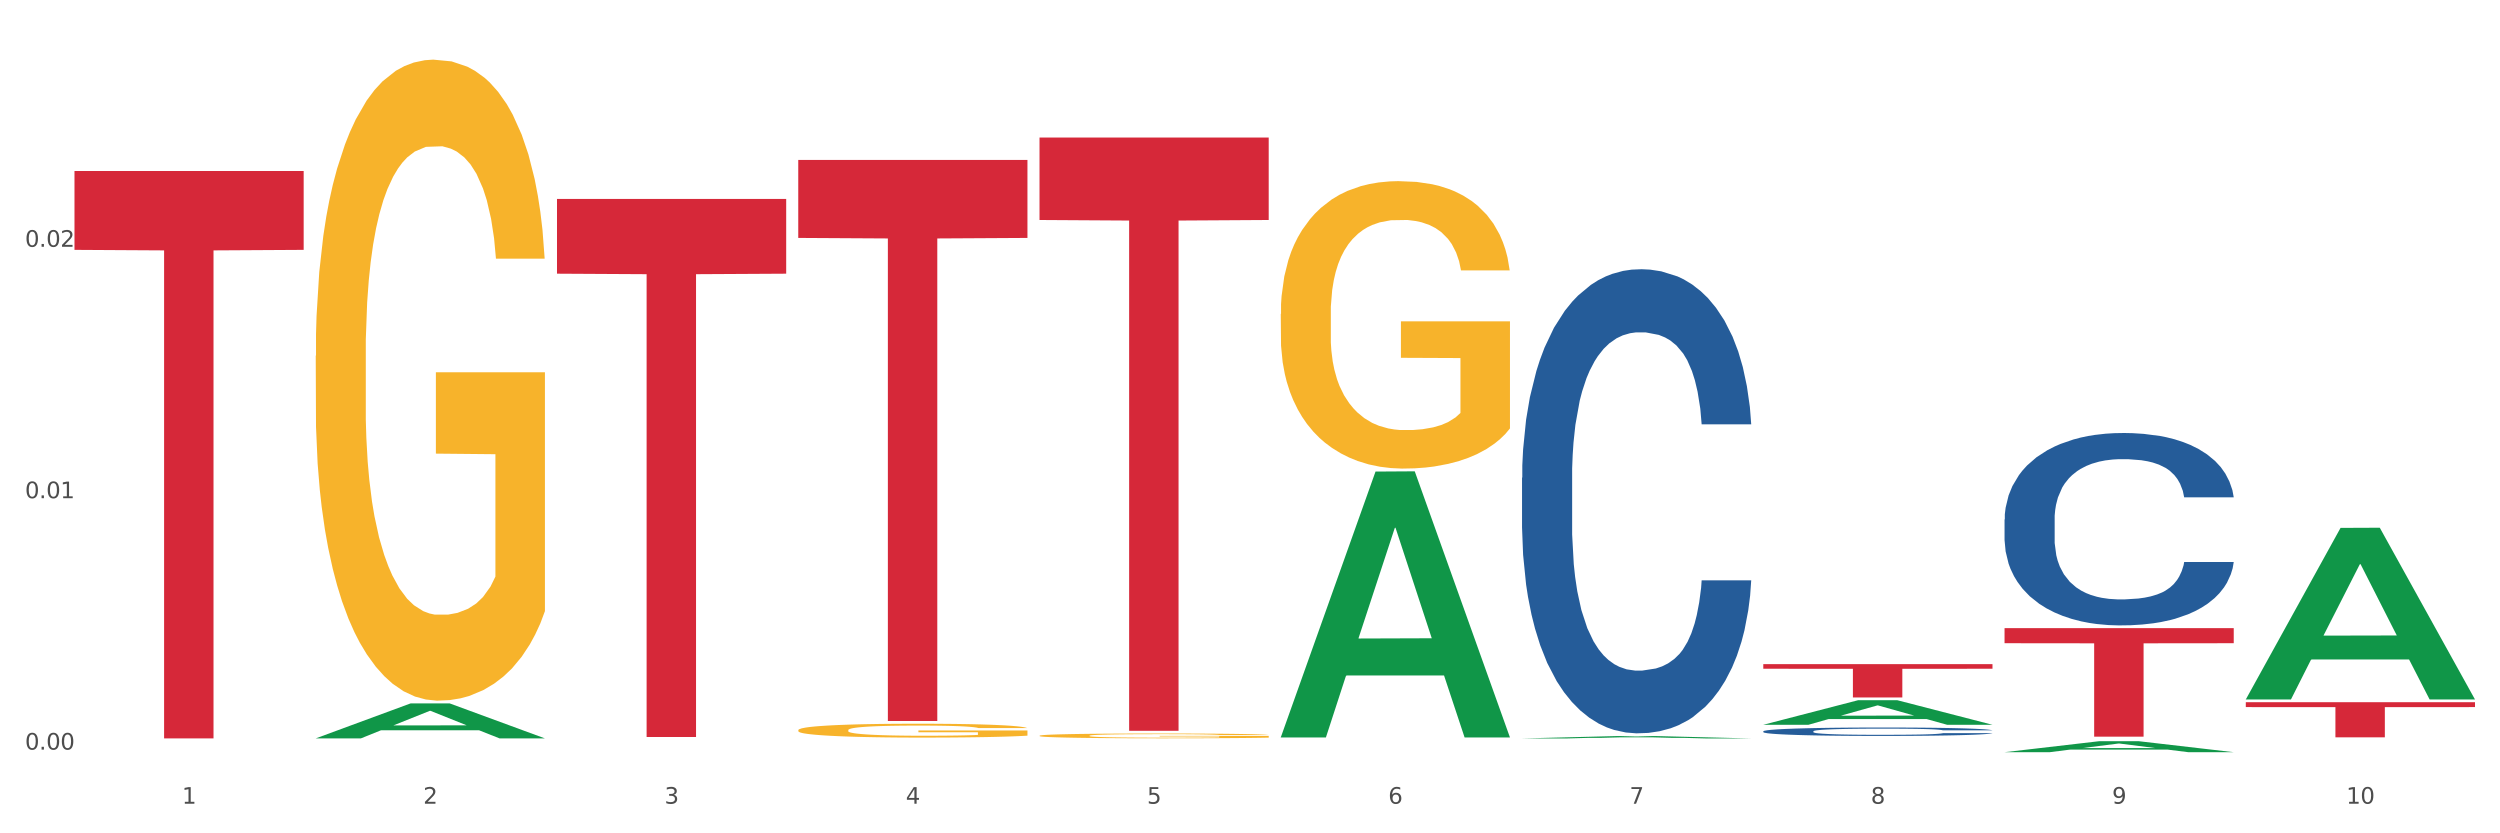
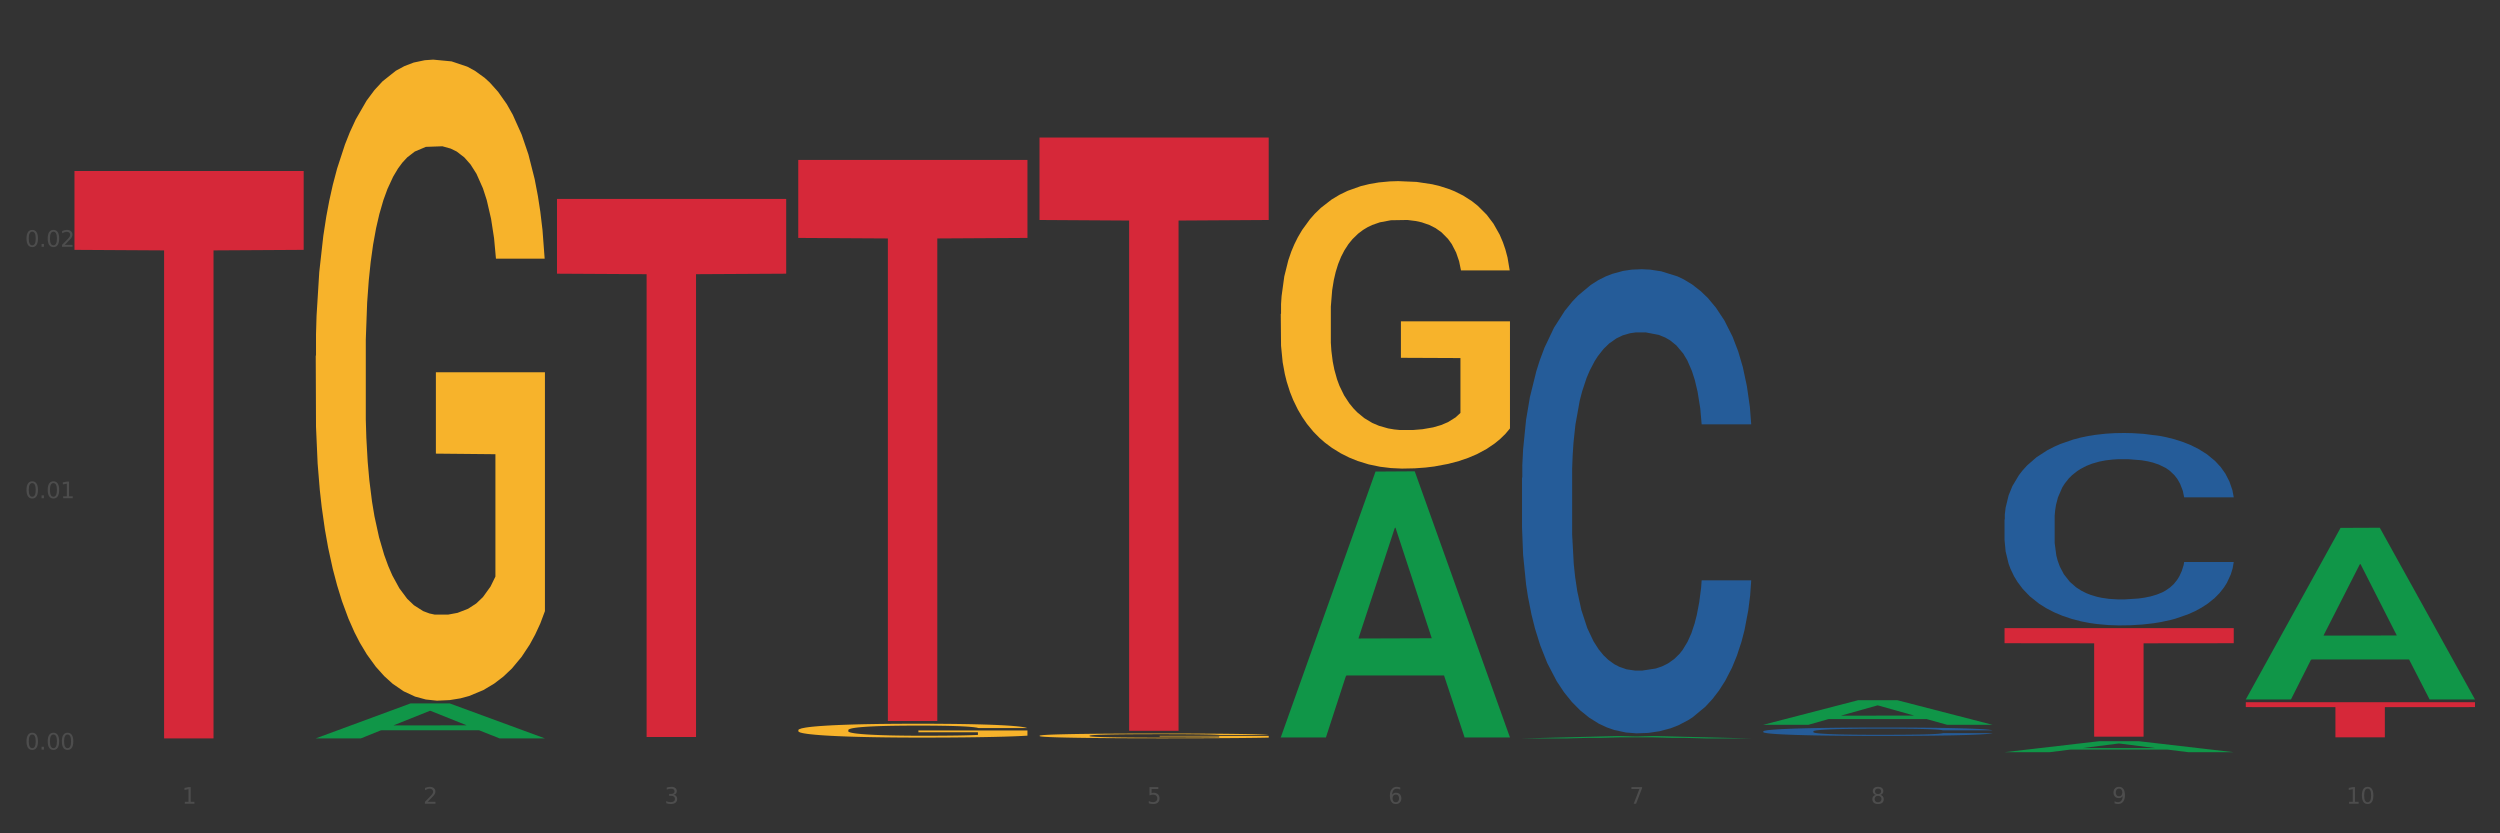
<svg xmlns="http://www.w3.org/2000/svg" xmlns:xlink="http://www.w3.org/1999/xlink" width="1080pt" height="360pt" viewBox="0 0 1080 360" version="1.1">
  <rect x="0" y="0" width="1080" height="360" fill="#333333" stroke="none" />
  <defs>
    <style type="text/css">*{stroke-linejoin: round; stroke-linecap: butt}</style>
  </defs>
  <g id="figure_1">
    <g id="patch_1">
-       <path d="M 0 360  L 1080 360  L 1080 0  L 0 0  z " style="fill: #ffffff; stroke: #ffffff; stroke-linejoin: miter" />
-     </g>
+       </g>
    <g id="axes_1">
      <g id="matplotlib.axis_1">
        <g id="xtick_1">
          <g id="text_1">
            <g style="fill: #4d4d4d" transform="translate(78.627 347.204) scale(0.096 -0.096)">
              <defs>
                <path id="DejaVuSans-31" d="M 794 531  L 1825 531  L 1825 4091  L 703 3866  L 703 4441  L 1819 4666  L 2450 4666  L 2450 531  L 3481 531  L 3481 0  L 794 0  L 794 531  z " transform="scale(0.016)" />
              </defs>
              <use xlink:href="#DejaVuSans-31" />
            </g>
          </g>
        </g>
        <g id="xtick_2">
          <g id="text_2">
            <g style="fill: #4d4d4d" transform="translate(182.851 347.204) scale(0.096 -0.096)">
              <defs>
                <path id="DejaVuSans-32" d="M 1228 531  L 3431 531  L 3431 0  L 469 0  L 469 531  Q 828 903 1448 1529  Q 2069 2156 2228 2338  Q 2531 2678 2651 2914  Q 2772 3150 2772 3378  Q 2772 3750 2511 3984  Q 2250 4219 1831 4219  Q 1534 4219 1204 4116  Q 875 4013 500 3803  L 500 4441  Q 881 4594 1212 4672  Q 1544 4750 1819 4750  Q 2544 4750 2975 4387  Q 3406 4025 3406 3419  Q 3406 3131 3298 2873  Q 3191 2616 2906 2266  Q 2828 2175 2409 1742  Q 1991 1309 1228 531  z " transform="scale(0.016)" />
              </defs>
              <use xlink:href="#DejaVuSans-32" />
            </g>
          </g>
        </g>
        <g id="xtick_3">
          <g id="text_3">
            <g style="fill: #4d4d4d" transform="translate(287.074 347.204) scale(0.096 -0.096)">
              <defs>
                <path id="DejaVuSans-33" d="M 2597 2516  Q 3050 2419 3304 2112  Q 3559 1806 3559 1356  Q 3559 666 3084 287  Q 2609 -91 1734 -91  Q 1441 -91 1130 -33  Q 819 25 488 141  L 488 750  Q 750 597 1062 519  Q 1375 441 1716 441  Q 2309 441 2620 675  Q 2931 909 2931 1356  Q 2931 1769 2642 2001  Q 2353 2234 1838 2234  L 1294 2234  L 1294 2753  L 1863 2753  Q 2328 2753 2575 2939  Q 2822 3125 2822 3475  Q 2822 3834 2567 4026  Q 2313 4219 1838 4219  Q 1578 4219 1281 4162  Q 984 4106 628 3988  L 628 4550  Q 988 4650 1302 4700  Q 1616 4750 1894 4750  Q 2613 4750 3031 4423  Q 3450 4097 3450 3541  Q 3450 3153 3228 2886  Q 3006 2619 2597 2516  z " transform="scale(0.016)" />
              </defs>
              <use xlink:href="#DejaVuSans-33" />
            </g>
          </g>
        </g>
        <g id="xtick_4">
          <g id="text_4">
            <g style="fill: #4d4d4d" transform="translate(391.298 347.204) scale(0.096 -0.096)">
              <defs>
-                 <path id="DejaVuSans-34" d="M 2419 4116  L 825 1625  L 2419 1625  L 2419 4116  z M 2253 4666  L 3047 4666  L 3047 1625  L 3713 1625  L 3713 1100  L 3047 1100  L 3047 0  L 2419 0  L 2419 1100  L 313 1100  L 313 1709  L 2253 4666  z " transform="scale(0.016)" />
-               </defs>
+                 </defs>
              <use xlink:href="#DejaVuSans-34" />
            </g>
          </g>
        </g>
        <g id="xtick_5">
          <g id="text_5">
            <g style="fill: #4d4d4d" transform="translate(495.522 347.204) scale(0.096 -0.096)">
              <defs>
                <path id="DejaVuSans-35" d="M 691 4666  L 3169 4666  L 3169 4134  L 1269 4134  L 1269 2991  Q 1406 3038 1543 3061  Q 1681 3084 1819 3084  Q 2600 3084 3056 2656  Q 3513 2228 3513 1497  Q 3513 744 3044 326  Q 2575 -91 1722 -91  Q 1428 -91 1123 -41  Q 819 9 494 109  L 494 744  Q 775 591 1075 516  Q 1375 441 1709 441  Q 2250 441 2565 725  Q 2881 1009 2881 1497  Q 2881 1984 2565 2268  Q 2250 2553 1709 2553  Q 1456 2553 1204 2497  Q 953 2441 691 2322  L 691 4666  z " transform="scale(0.016)" />
              </defs>
              <use xlink:href="#DejaVuSans-35" />
            </g>
          </g>
        </g>
        <g id="xtick_6">
          <g id="text_6">
            <g style="fill: #4d4d4d" transform="translate(599.745 347.204) scale(0.096 -0.096)">
              <defs>
                <path id="DejaVuSans-36" d="M 2113 2584  Q 1688 2584 1439 2293  Q 1191 2003 1191 1497  Q 1191 994 1439 701  Q 1688 409 2113 409  Q 2538 409 2786 701  Q 3034 994 3034 1497  Q 3034 2003 2786 2293  Q 2538 2584 2113 2584  z M 3366 4563  L 3366 3988  Q 3128 4100 2886 4159  Q 2644 4219 2406 4219  Q 1781 4219 1451 3797  Q 1122 3375 1075 2522  Q 1259 2794 1537 2939  Q 1816 3084 2150 3084  Q 2853 3084 3261 2657  Q 3669 2231 3669 1497  Q 3669 778 3244 343  Q 2819 -91 2113 -91  Q 1303 -91 875 529  Q 447 1150 447 2328  Q 447 3434 972 4092  Q 1497 4750 2381 4750  Q 2619 4750 2861 4703  Q 3103 4656 3366 4563  z " transform="scale(0.016)" />
              </defs>
              <use xlink:href="#DejaVuSans-36" />
            </g>
          </g>
        </g>
        <g id="xtick_7">
          <g id="text_7">
            <g style="fill: #4d4d4d" transform="translate(703.969 347.204) scale(0.096 -0.096)">
              <defs>
                <path id="DejaVuSans-37" d="M 525 4666  L 3525 4666  L 3525 4397  L 1831 0  L 1172 0  L 2766 4134  L 525 4134  L 525 4666  z " transform="scale(0.016)" />
              </defs>
              <use xlink:href="#DejaVuSans-37" />
            </g>
          </g>
        </g>
        <g id="xtick_8">
          <g id="text_8">
            <g style="fill: #4d4d4d" transform="translate(808.193 347.204) scale(0.096 -0.096)">
              <defs>
                <path id="DejaVuSans-38" d="M 2034 2216  Q 1584 2216 1326 1975  Q 1069 1734 1069 1313  Q 1069 891 1326 650  Q 1584 409 2034 409  Q 2484 409 2743 651  Q 3003 894 3003 1313  Q 3003 1734 2745 1975  Q 2488 2216 2034 2216  z M 1403 2484  Q 997 2584 770 2862  Q 544 3141 544 3541  Q 544 4100 942 4425  Q 1341 4750 2034 4750  Q 2731 4750 3128 4425  Q 3525 4100 3525 3541  Q 3525 3141 3298 2862  Q 3072 2584 2669 2484  Q 3125 2378 3379 2068  Q 3634 1759 3634 1313  Q 3634 634 3220 271  Q 2806 -91 2034 -91  Q 1263 -91 848 271  Q 434 634 434 1313  Q 434 1759 690 2068  Q 947 2378 1403 2484  z M 1172 3481  Q 1172 3119 1398 2916  Q 1625 2713 2034 2713  Q 2441 2713 2670 2916  Q 2900 3119 2900 3481  Q 2900 3844 2670 4047  Q 2441 4250 2034 4250  Q 1625 4250 1398 4047  Q 1172 3844 1172 3481  z " transform="scale(0.016)" />
              </defs>
              <use xlink:href="#DejaVuSans-38" />
            </g>
          </g>
        </g>
        <g id="xtick_9">
          <g id="text_9">
            <g style="fill: #4d4d4d" transform="translate(912.416 347.204) scale(0.096 -0.096)">
              <defs>
                <path id="DejaVuSans-39" d="M 703 97  L 703 672  Q 941 559 1184 500  Q 1428 441 1663 441  Q 2288 441 2617 861  Q 2947 1281 2994 2138  Q 2813 1869 2534 1725  Q 2256 1581 1919 1581  Q 1219 1581 811 2004  Q 403 2428 403 3163  Q 403 3881 828 4315  Q 1253 4750 1959 4750  Q 2769 4750 3195 4129  Q 3622 3509 3622 2328  Q 3622 1225 3098 567  Q 2575 -91 1691 -91  Q 1453 -91 1209 -44  Q 966 3 703 97  z M 1959 2075  Q 2384 2075 2632 2365  Q 2881 2656 2881 3163  Q 2881 3666 2632 3958  Q 2384 4250 1959 4250  Q 1534 4250 1286 3958  Q 1038 3666 1038 3163  Q 1038 2656 1286 2365  Q 1534 2075 1959 2075  z " transform="scale(0.016)" />
              </defs>
              <use xlink:href="#DejaVuSans-39" />
            </g>
          </g>
        </g>
        <g id="xtick_10">
          <g id="text_10">
            <g style="fill: #4d4d4d" transform="translate(1013.586 347.204) scale(0.096 -0.096)">
              <defs>
                <path id="DejaVuSans-30" d="M 2034 4250  Q 1547 4250 1301 3770  Q 1056 3291 1056 2328  Q 1056 1369 1301 889  Q 1547 409 2034 409  Q 2525 409 2770 889  Q 3016 1369 3016 2328  Q 3016 3291 2770 3770  Q 2525 4250 2034 4250  z M 2034 4750  Q 2819 4750 3233 4129  Q 3647 3509 3647 2328  Q 3647 1150 3233 529  Q 2819 -91 2034 -91  Q 1250 -91 836 529  Q 422 1150 422 2328  Q 422 3509 836 4129  Q 1250 4750 2034 4750  z " transform="scale(0.016)" />
              </defs>
              <use xlink:href="#DejaVuSans-31" />
              <use xlink:href="#DejaVuSans-30" transform="translate(63.623 0)" />
            </g>
          </g>
        </g>
        <g id="xtick_11" />
        <g id="xtick_12" />
        <g id="xtick_13" />
        <g id="xtick_14" />
        <g id="xtick_15" />
        <g id="xtick_16" />
        <g id="xtick_17" />
        <g id="xtick_18" />
        <g id="xtick_19" />
      </g>
      <g id="matplotlib.axis_2">
        <g id="ytick_1">
          <g id="text_11">
            <g style="fill: #4d4d4d" transform="translate(10.8 323.835) scale(0.096 -0.096)">
              <defs>
                <path id="DejaVuSans-2e" d="M 684 794  L 1344 794  L 1344 0  L 684 0  L 684 794  z " transform="scale(0.016)" />
              </defs>
              <use xlink:href="#DejaVuSans-30" />
              <use xlink:href="#DejaVuSans-2e" transform="translate(63.623 0)" />
              <use xlink:href="#DejaVuSans-30" transform="translate(95.41 0)" />
              <use xlink:href="#DejaVuSans-30" transform="translate(159.033 0)" />
            </g>
          </g>
        </g>
        <g id="ytick_2">
          <g id="text_12">
            <g style="fill: #4d4d4d" transform="translate(10.8 215.223) scale(0.096 -0.096)">
              <use xlink:href="#DejaVuSans-30" />
              <use xlink:href="#DejaVuSans-2e" transform="translate(63.623 0)" />
              <use xlink:href="#DejaVuSans-30" transform="translate(95.41 0)" />
              <use xlink:href="#DejaVuSans-31" transform="translate(159.033 0)" />
            </g>
          </g>
        </g>
        <g id="ytick_3">
          <g id="text_13">
            <g style="fill: #4d4d4d" transform="translate(10.8 106.611) scale(0.096 -0.096)">
              <use xlink:href="#DejaVuSans-30" />
              <use xlink:href="#DejaVuSans-2e" transform="translate(63.623 0)" />
              <use xlink:href="#DejaVuSans-30" transform="translate(95.41 0)" />
              <use xlink:href="#DejaVuSans-32" transform="translate(159.033 0)" />
            </g>
          </g>
        </g>
        <g id="ytick_4" />
        <g id="ytick_5" />
        <g id="ytick_6" />
      </g>
      <g id="PolyCollection_1">
        <path d="M 136.399 318.96  L 136.501 318.946  L 177.331 303.884  L 194.275 303.87  L 235.411 318.989  L 215.813 318.989  L 206.932 315.468  L 164.775 315.468  L 164.469 315.525  L 155.895 318.989  L 136.399 318.989  L 136.399 318.96  L 170.083 313.367  L 201.624 313.353  L 186.007 307.093  L 185.803 307.064  L 185.599 307.107  L 169.981 313.353  L 170.083 313.367  L 136.399 318.96  z " clip-path="url(#p4fb06dbbf7)" style="fill: #109648" />
        <path d="M 449.069 317.834  L 449.186 317.832  L 449.186 317.764  L 449.42 317.706  L 450.589 317.564  L 452.343 317.447  L 453.628 317.384  L 454.914 317.333  L 456.434 317.282  L 458.304 317.23  L 461.694 317.152  L 463.799 317.112  L 466.37 317.071  L 471.046 317.01  L 474.436 316.976  L 477.943 316.948  L 483.671 316.914  L 487.412 316.899  L 491.386 316.888  L 496.179 316.88  L 499.803 316.878  L 507.752 316.884  L 514.532 316.901  L 517.805 316.914  L 522.014 316.937  L 524.235 316.952  L 527.859 316.982  L 531.599 317.022  L 534.171 317.056  L 538.029 317.12  L 540.951 317.184  L 543.64 317.264  L 545.043 317.318  L 546.095 317.369  L 547.03 317.428  L 547.965 317.52  L 526.923 317.52  L 526.105 317.454  L 524.819 317.392  L 522.949 317.332  L 521.312 317.294  L 518.507 317.247  L 515.935 317.216  L 513.246 317.194  L 509.973 317.175  L 507.401 317.165  L 503.778 317.158  L 496.647 317.16  L 491.854 317.175  L 488.581 317.194  L 486.477 317.211  L 484.606 317.23  L 482.502 317.256  L 480.047 317.296  L 478.294 317.332  L 476.54 317.377  L 475.138 317.422  L 473.852 317.475  L 472.8 317.532  L 471.981 317.59  L 471.28 317.662  L 470.696 317.781  L 470.696 318.04  L 470.929 318.099  L 471.514 318.176  L 472.215 318.235  L 473.384 318.305  L 474.436 318.352  L 476.424 318.42  L 478.645 318.476  L 480.398 318.512  L 482.152 318.543  L 485.191 318.584  L 488.581 318.618  L 491.503 318.639  L 495.478 318.658  L 498.167 318.665  L 500.505 318.669  L 506.232 318.669  L 510.324 318.663  L 514.883 318.65  L 518.39 318.633  L 521.312 318.612  L 524.585 318.578  L 526.69 318.546  L 526.69 318.151  L 500.972 318.15  L 500.972 317.887  L 548.082 317.887  L 548.082 318.658  L 546.095 318.697  L 543.874 318.733  L 541.536 318.766  L 538.029 318.805  L 533.82 318.843  L 530.08 318.869  L 526.105 318.892  L 521.429 318.913  L 515.351 318.932  L 511.61 318.939  L 506.934 318.945  L 501.44 318.947  L 496.647 318.943  L 491.971 318.934  L 487.061 318.917  L 482.268 318.892  L 478.645 318.868  L 475.021 318.837  L 471.163 318.798  L 468.124 318.76  L 465.786 318.726  L 463.214 318.682  L 460.409 318.626  L 458.304 318.575  L 456.434 318.522  L 454.447 318.454  L 453.044 318.395  L 451.641 318.322  L 450.823 318.267  L 449.888 318.182  L 449.186 318.063  L 449.069 317.834  z " clip-path="url(#p4fb06dbbf7)" style="fill: #f7b32b" />
        <path d="M 553.293 135.632  L 553.41 135.519  L 553.41 131.436  L 553.644 127.92  L 554.813 119.414  L 556.566 112.383  L 557.852 108.64  L 559.138 105.578  L 560.658 102.516  L 562.528 99.34  L 565.918 94.69  L 568.022 92.309  L 570.594 89.814  L 575.27 86.185  L 578.66 84.143  L 582.167 82.442  L 587.895 80.401  L 591.636 79.493  L 595.61 78.813  L 600.403 78.359  L 604.027 78.246  L 611.976 78.586  L 618.756 79.607  L 622.029 80.401  L 626.237 81.762  L 628.458 82.669  L 632.082 84.483  L 635.823 86.865  L 638.395 88.906  L 642.252 92.762  L 645.175 96.618  L 647.863 101.382  L 649.266 104.671  L 650.318 107.733  L 651.253 111.249  L 652.189 116.806  L 631.147 116.806  L 630.329 112.836  L 629.043 109.094  L 627.173 105.465  L 625.536 103.196  L 622.73 100.361  L 620.159 98.546  L 617.47 97.186  L 614.197 96.051  L 611.625 95.484  L 608.001 95.031  L 600.87 95.144  L 596.078 96.051  L 592.805 97.186  L 590.7 98.206  L 588.83 99.34  L 586.726 100.928  L 584.271 103.31  L 582.518 105.465  L 580.764 108.186  L 579.361 110.908  L 578.075 114.084  L 577.023 117.486  L 576.205 121.002  L 575.504 125.312  L 574.919 132.457  L 574.919 147.994  L 575.153 151.51  L 575.737 156.16  L 576.439 159.675  L 577.608 163.872  L 578.66 166.707  L 580.647 170.79  L 582.868 174.192  L 584.622 176.347  L 586.375 178.161  L 589.415 180.657  L 592.805 182.698  L 595.727 183.945  L 599.702 185.08  L 602.39 185.533  L 604.728 185.76  L 610.456 185.76  L 614.548 185.42  L 619.107 184.626  L 622.613 183.605  L 625.536 182.358  L 628.809 180.316  L 630.913 178.388  L 630.913 154.685  L 605.196 154.572  L 605.196 138.808  L 652.306 138.808  L 652.306 185.08  L 650.318 187.461  L 648.097 189.616  L 645.759 191.544  L 642.252 193.926  L 638.044 196.194  L 634.303 197.782  L 630.329 199.143  L 625.653 200.39  L 619.574 201.524  L 615.833 201.978  L 611.158 202.318  L 605.663 202.432  L 600.87 202.205  L 596.195 201.638  L 591.285 200.617  L 586.492 199.143  L 582.868 197.668  L 579.244 195.854  L 575.387 193.472  L 572.347 191.204  L 570.009 189.162  L 567.438 186.554  L 564.632 183.152  L 562.528 180.089  L 560.658 176.914  L 558.67 172.831  L 557.268 169.315  L 555.865 164.892  L 555.047 161.603  L 554.111 156.5  L 553.41 149.355  L 553.293 135.632  z " clip-path="url(#p4fb06dbbf7)" style="fill: #f7b32b" />
        <path d="M 865.964 224.403  L 866.081 224.327  L 866.081 222.202  L 866.432 219.317  L 867.719 214.003  L 869.358 209.98  L 872.167 205.274  L 873.688 203.3  L 875.678 201.099  L 879.774 197.531  L 884.456 194.495  L 887.733 192.825  L 890.19 191.762  L 895.691 189.864  L 898.851 189.029  L 902.128 188.346  L 904.937 187.89  L 909.618 187.359  L 913.364 187.131  L 917.694 187.055  L 921.322 187.131  L 926.12 187.435  L 933.143 188.346  L 935.834 188.877  L 939.463 189.788  L 943.208 191.003  L 946.251 192.217  L 949.762 193.963  L 953.39 196.241  L 956.901 199.125  L 959.359 201.782  L 961.348 204.591  L 963.104 208.007  L 964.391 211.726  L 964.976 214.838  L 943.559 214.838  L 942.974 212.03  L 941.803 208.993  L 940.633 206.944  L 939.346 205.274  L 937.356 203.376  L 935.6 202.161  L 932.674 200.719  L 929.983 199.808  L 927.759 199.277  L 925.067 198.821  L 919.332 198.366  L 915.236 198.366  L 912.661 198.518  L 909.501 198.897  L 906.81 199.429  L 903.65 200.34  L 901.192 201.326  L 898.734 202.617  L 897.33 203.528  L 895.223 205.198  L 893.819 206.564  L 891.946 208.917  L 890.893 210.587  L 889.02 214.914  L 888.201 218.102  L 887.85 220.304  L 887.616 222.733  L 887.616 234.575  L 888.318 239.889  L 888.903 242.166  L 889.839 244.747  L 891.595 248.087  L 894.17 251.351  L 896.861 253.704  L 899.085 255.146  L 901.192 256.209  L 903.298 257.044  L 905.873 257.803  L 907.98 258.259  L 911.14 258.714  L 914.885 258.942  L 917.811 258.942  L 923.78 258.562  L 926.472 258.183  L 929.046 257.651  L 931.855 256.816  L 934.079 255.906  L 935.366 255.222  L 937.473 253.78  L 939.111 252.262  L 940.516 250.516  L 941.452 248.998  L 942.505 246.72  L 943.325 244.14  L 943.559 242.773  L 964.976 242.773  L 964.508 245.506  L 963.689 248.163  L 962.05 251.73  L 960.763 253.78  L 958.773 256.285  L 956.667 258.411  L 953.741 260.764  L 951.049 262.51  L 948.24 264.028  L 945.197 265.394  L 939.697 267.292  L 937.707 267.823  L 933.494 268.734  L 930.217 269.266  L 925.418 269.797  L 920.503 270.101  L 915.353 270.177  L 910.789 270.025  L 905.756 269.569  L 902.596 269.114  L 899.085 268.431  L 894.989 267.368  L 891.127 266.077  L 887.499 264.559  L 884.105 262.813  L 880.945 260.84  L 876.848 257.576  L 873.805 254.387  L 871.582 251.427  L 870.06 248.922  L 868.539 245.734  L 867.719 243.532  L 866.432 238.219  L 865.964 233.284  L 865.964 224.403  z " clip-path="url(#p4fb06dbbf7)" style="fill: #255c99" />
        <path d="M 761.74 315.92  L 761.857 315.917  L 761.857 315.824  L 762.208 315.697  L 763.496 315.465  L 765.134 315.288  L 767.943 315.082  L 769.465 314.996  L 771.454 314.899  L 775.551 314.743  L 780.232 314.61  L 783.509 314.537  L 785.967 314.49  L 791.467 314.407  L 794.627 314.371  L 797.904 314.341  L 800.713 314.321  L 805.395 314.298  L 809.14 314.288  L 813.47 314.284  L 817.098 314.288  L 821.897 314.301  L 828.919 314.341  L 831.611 314.364  L 835.239 314.404  L 838.984 314.457  L 842.027 314.51  L 845.538 314.587  L 849.166 314.687  L 852.677 314.813  L 855.135 314.929  L 857.125 315.052  L 858.88 315.202  L 860.168 315.365  L 860.753 315.501  L 839.335 315.501  L 838.75 315.378  L 837.58 315.245  L 836.409 315.155  L 835.122 315.082  L 833.132 314.999  L 831.377 314.946  L 828.451 314.883  L 825.759 314.843  L 823.535 314.82  L 820.843 314.8  L 815.109 314.78  L 811.012 314.78  L 808.438 314.786  L 805.278 314.803  L 802.586 314.826  L 799.426 314.866  L 796.968 314.909  L 794.51 314.966  L 793.106 315.006  L 790.999 315.079  L 789.595 315.139  L 787.722 315.242  L 786.669 315.315  L 784.796 315.504  L 783.977 315.644  L 783.626 315.741  L 783.392 315.847  L 783.392 316.366  L 784.094 316.598  L 784.679 316.698  L 785.616 316.811  L 787.371 316.957  L 789.946 317.1  L 792.638 317.203  L 794.862 317.267  L 796.968 317.313  L 799.075 317.35  L 801.65 317.383  L 803.756 317.403  L 806.916 317.423  L 810.661 317.433  L 813.587 317.433  L 819.556 317.416  L 822.248 317.4  L 824.823 317.376  L 827.632 317.34  L 829.855 317.3  L 831.143 317.27  L 833.249 317.207  L 834.888 317.14  L 836.292 317.064  L 837.229 316.997  L 838.282 316.897  L 839.101 316.784  L 839.335 316.725  L 860.753 316.725  L 860.285 316.844  L 859.465 316.961  L 857.827 317.117  L 856.539 317.207  L 854.55 317.316  L 852.443 317.41  L 849.517 317.513  L 846.825 317.589  L 844.017 317.656  L 840.974 317.715  L 835.473 317.798  L 833.483 317.822  L 829.27 317.862  L 825.993 317.885  L 821.195 317.908  L 816.279 317.922  L 811.13 317.925  L 806.565 317.918  L 801.533 317.898  L 798.373 317.878  L 794.862 317.848  L 790.765 317.802  L 786.903 317.745  L 783.275 317.679  L 779.881 317.602  L 776.721 317.516  L 772.625 317.373  L 769.582 317.233  L 767.358 317.104  L 765.837 316.994  L 764.315 316.854  L 763.496 316.758  L 762.208 316.525  L 761.74 316.309  L 761.74 315.92  z " clip-path="url(#p4fb06dbbf7)" style="fill: #255c99" />
        <path d="M 657.517 206.388  L 657.634 206.205  L 657.634 201.078  L 657.985 194.12  L 659.272 181.302  L 660.911 171.597  L 663.72 160.245  L 665.241 155.484  L 667.231 150.174  L 671.327 141.568  L 676.008 134.243  L 679.285 130.215  L 681.743 127.651  L 687.244 123.074  L 690.404 121.059  L 693.681 119.412  L 696.49 118.313  L 701.171 117.031  L 704.916 116.482  L 709.247 116.299  L 712.875 116.482  L 717.673 117.214  L 724.695 119.412  L 727.387 120.693  L 731.015 122.891  L 734.76 125.82  L 737.803 128.75  L 741.314 132.962  L 744.943 138.455  L 748.454 145.413  L 750.911 151.822  L 752.901 158.597  L 754.657 166.837  L 755.944 175.809  L 756.529 183.316  L 735.112 183.316  L 734.526 176.541  L 733.356 169.217  L 732.186 164.273  L 730.898 160.245  L 728.909 155.667  L 727.153 152.737  L 724.227 149.258  L 721.535 147.061  L 719.312 145.779  L 716.62 144.68  L 710.885 143.582  L 706.789 143.582  L 704.214 143.948  L 701.054 144.864  L 698.362 146.145  L 695.202 148.343  L 692.745 150.723  L 690.287 153.836  L 688.882 156.033  L 686.776 160.062  L 685.371 163.358  L 683.499 169.034  L 682.445 173.062  L 680.573 183.5  L 679.754 191.19  L 679.402 196.5  L 679.168 202.36  L 679.168 230.925  L 679.871 243.742  L 680.456 249.235  L 681.392 255.461  L 683.148 263.518  L 685.722 271.392  L 688.414 277.068  L 690.638 280.547  L 692.745 283.111  L 694.851 285.125  L 697.426 286.956  L 699.533 288.055  L 702.693 289.153  L 706.438 289.702  L 709.364 289.702  L 715.332 288.787  L 718.024 287.871  L 720.599 286.59  L 723.408 284.575  L 725.632 282.378  L 726.919 280.73  L 729.026 277.251  L 730.664 273.589  L 732.069 269.377  L 733.005 265.715  L 734.058 260.222  L 734.877 253.996  L 735.112 250.7  L 756.529 250.7  L 756.061 257.292  L 755.242 263.701  L 753.603 272.307  L 752.316 277.251  L 750.326 283.294  L 748.22 288.421  L 745.294 294.097  L 742.602 298.309  L 739.793 301.971  L 736.75 305.267  L 731.249 309.844  L 729.26 311.126  L 725.046 313.323  L 721.769 314.605  L 716.971 315.887  L 712.055 316.619  L 706.906 316.803  L 702.341 316.436  L 697.309 315.338  L 694.149 314.239  L 690.638 312.591  L 686.542 310.028  L 682.679 306.915  L 679.051 303.253  L 675.657 299.041  L 672.497 294.28  L 668.401 286.407  L 665.358 278.716  L 663.134 271.575  L 661.613 265.532  L 660.091 257.842  L 659.272 252.531  L 657.985 239.714  L 657.517 227.812  L 657.517 206.388  z " clip-path="url(#p4fb06dbbf7)" style="fill: #255c99" />
        <path d="M 32.175 73.876  L 131.187 73.876  L 131.187 107.939  L 92.239 108.169  L 92.239 318.994  L 70.888 318.994  L 70.888 108.169  L 32.175 107.939  L 32.175 74.106  L 32.175 73.876  z " clip-path="url(#p4fb06dbbf7)" style="fill: #d62839" />
        <path d="M 240.622 85.929  L 339.635 85.929  L 339.635 118.231  L 300.687 118.45  L 300.687 318.377  L 279.336 318.377  L 279.336 118.45  L 240.622 118.231  L 240.622 86.147  L 240.622 85.929  z " clip-path="url(#p4fb06dbbf7)" style="fill: #d62839" />
        <path d="M 344.846 69.101  L 443.858 69.101  L 443.858 102.783  L 404.91 103.01  L 404.91 311.473  L 383.559 311.473  L 383.559 103.01  L 344.846 102.783  L 344.846 69.329  L 344.846 69.101  z " clip-path="url(#p4fb06dbbf7)" style="fill: #d62839" />
        <path d="M 449.069 59.422  L 548.082 59.422  L 548.082 95.036  L 509.134 95.277  L 509.134 315.7  L 487.783 315.7  L 487.783 95.277  L 449.069 95.036  L 449.069 59.662  L 449.069 59.422  z " clip-path="url(#p4fb06dbbf7)" style="fill: #d62839" />
-         <path d="M 761.74 286.901  L 860.753 286.901  L 860.753 288.903  L 821.805 288.917  L 821.805 301.311  L 800.454 301.311  L 800.454 288.917  L 761.74 288.903  L 761.74 286.914  L 761.74 286.901  z " clip-path="url(#p4fb06dbbf7)" style="fill: #d62839" />
        <path d="M 865.964 271.354  L 964.976 271.354  L 964.976 277.869  L 926.028 277.913  L 926.028 318.233  L 904.677 318.233  L 904.677 277.913  L 865.964 277.869  L 865.964 271.398  L 865.964 271.354  z " clip-path="url(#p4fb06dbbf7)" style="fill: #d62839" />
        <path d="M 970.188 303.359  L 1069.2 303.359  L 1069.2 305.467  L 1030.252 305.481  L 1030.252 318.523  L 1008.901 318.523  L 1008.901 305.481  L 970.188 305.467  L 970.188 303.374  L 970.188 303.359  z " clip-path="url(#p4fb06dbbf7)" style="fill: #d62839" />
        <path d="M 344.846 315.418  L 344.963 315.413  L 344.963 315.216  L 345.197 315.047  L 346.366 314.636  L 348.119 314.297  L 349.405 314.117  L 350.691 313.969  L 352.21 313.821  L 354.081 313.668  L 357.471 313.444  L 359.575 313.329  L 362.147 313.209  L 366.823 313.034  L 370.213 312.935  L 373.72 312.853  L 379.448 312.755  L 383.188 312.711  L 387.163 312.678  L 391.956 312.656  L 395.579 312.651  L 403.529 312.667  L 410.309 312.717  L 413.582 312.755  L 417.79 312.821  L 420.011 312.864  L 423.635 312.952  L 427.376 313.067  L 429.947 313.165  L 433.805 313.351  L 436.728 313.537  L 439.416 313.767  L 440.819 313.925  L 441.871 314.073  L 442.806 314.243  L 443.741 314.511  L 422.7 314.511  L 421.882 314.319  L 420.596 314.139  L 418.725 313.964  L 417.089 313.854  L 414.283 313.717  L 411.711 313.63  L 409.023 313.564  L 405.75 313.51  L 403.178 313.482  L 399.554 313.46  L 392.423 313.466  L 387.63 313.51  L 384.357 313.564  L 382.253 313.614  L 380.383 313.668  L 378.279 313.745  L 375.824 313.86  L 374.07 313.964  L 372.317 314.095  L 370.914 314.226  L 369.628 314.379  L 368.576 314.543  L 367.758 314.713  L 367.056 314.921  L 366.472 315.265  L 366.472 316.015  L 366.706 316.184  L 367.29 316.408  L 367.992 316.578  L 369.161 316.78  L 370.213 316.917  L 372.2 317.114  L 374.421 317.278  L 376.174 317.382  L 377.928 317.469  L 380.967 317.59  L 384.357 317.688  L 387.28 317.748  L 391.254 317.803  L 393.943 317.825  L 396.281 317.836  L 402.009 317.836  L 406.1 317.819  L 410.659 317.781  L 414.166 317.732  L 417.089 317.672  L 420.362 317.573  L 422.466 317.48  L 422.466 316.337  L 396.748 316.332  L 396.748 315.572  L 443.858 315.572  L 443.858 317.803  L 441.871 317.918  L 439.65 318.022  L 437.312 318.115  L 433.805 318.23  L 429.597 318.339  L 425.856 318.416  L 421.882 318.481  L 417.206 318.541  L 411.127 318.596  L 407.386 318.618  L 402.71 318.634  L 397.216 318.64  L 392.423 318.629  L 387.747 318.602  L 382.838 318.552  L 378.045 318.481  L 374.421 318.41  L 370.797 318.323  L 366.94 318.208  L 363.9 318.098  L 361.562 318  L 358.99 317.874  L 356.185 317.71  L 354.081 317.562  L 352.21 317.409  L 350.223 317.212  L 348.82 317.043  L 347.418 316.829  L 346.599 316.671  L 345.664 316.425  L 344.963 316.08  L 344.846 315.418  z " clip-path="url(#p4fb06dbbf7)" style="fill: #f7b32b" />
        <path d="M 136.399 153.73  L 136.516 153.477  L 136.516 144.373  L 136.749 136.533  L 137.918 117.565  L 139.672 101.884  L 140.958 93.539  L 142.244 86.71  L 143.763 79.882  L 145.634 72.8  L 149.024 62.431  L 151.128 57.12  L 153.699 51.556  L 158.375 43.463  L 161.765 38.911  L 165.272 35.117  L 171 30.565  L 174.741 28.541  L 178.716 27.024  L 183.508 26.012  L 187.132 25.759  L 195.081 26.518  L 201.861 28.794  L 205.135 30.565  L 209.343 33.6  L 211.564 35.623  L 215.188 39.669  L 218.928 44.98  L 221.5 49.533  L 225.358 58.132  L 228.28 66.73  L 230.969 77.352  L 232.372 84.687  L 233.424 91.515  L 234.359 99.355  L 235.294 111.748  L 214.253 111.748  L 213.434 102.896  L 212.148 94.55  L 210.278 86.457  L 208.641 81.399  L 205.836 75.076  L 203.264 71.03  L 200.576 67.995  L 197.302 65.466  L 194.731 64.201  L 191.107 63.19  L 183.976 63.443  L 179.183 65.466  L 175.91 67.995  L 173.806 70.271  L 171.936 72.8  L 169.831 76.341  L 167.377 81.652  L 165.623 86.457  L 163.87 92.527  L 162.467 98.597  L 161.181 105.678  L 160.129 113.265  L 159.311 121.105  L 158.609 130.716  L 158.025 146.649  L 158.025 181.297  L 158.259 189.137  L 158.843 199.507  L 159.544 207.347  L 160.713 216.704  L 161.765 223.027  L 163.753 232.131  L 165.974 239.719  L 167.727 244.524  L 169.481 248.57  L 172.52 254.134  L 175.91 258.687  L 178.833 261.469  L 182.807 263.998  L 185.496 265.009  L 187.834 265.515  L 193.562 265.515  L 197.653 264.756  L 202.212 262.986  L 205.719 260.71  L 208.641 257.928  L 211.915 253.376  L 214.019 249.076  L 214.019 196.219  L 188.301 195.966  L 188.301 160.812  L 235.411 160.812  L 235.411 263.998  L 233.424 269.309  L 231.203 274.114  L 228.865 278.413  L 225.358 283.724  L 221.15 288.783  L 217.409 292.323  L 213.434 295.358  L 208.758 298.14  L 202.68 300.669  L 198.939 301.681  L 194.263 302.44  L 188.769 302.693  L 183.976 302.187  L 179.3 300.922  L 174.39 298.646  L 169.598 295.358  L 165.974 292.07  L 162.35 288.024  L 158.492 282.713  L 155.453 277.655  L 153.115 273.102  L 150.543 267.286  L 147.738 259.698  L 145.634 252.87  L 143.763 245.788  L 141.776 236.684  L 140.373 228.844  L 138.97 218.98  L 138.152 211.646  L 137.217 200.265  L 136.516 184.332  L 136.399 153.73  z " clip-path="url(#p4fb06dbbf7)" style="fill: #f7b32b" />
        <path d="M 865.964 324.941  L 866.066 324.936  L 906.896 320.193  L 923.84 320.188  L 964.976 324.95  L 945.378 324.95  L 936.498 323.841  L 894.341 323.841  L 894.034 323.859  L 885.46 324.95  L 865.964 324.95  L 865.964 324.941  L 899.649 323.179  L 931.19 323.175  L 915.572 321.203  L 915.368 321.194  L 915.164 321.207  L 899.547 323.175  L 899.649 323.179  L 865.964 324.941  z " clip-path="url(#p4fb06dbbf7)" style="fill: #109648" />
        <path d="M 553.293 318.371  L 553.395 318.263  L 594.225 203.717  L 611.169 203.609  L 652.306 318.587  L 632.707 318.587  L 623.827 291.813  L 581.67 291.813  L 581.364 292.245  L 572.789 318.587  L 553.293 318.587  L 553.293 318.371  L 586.978 275.835  L 618.519 275.727  L 602.901 228.116  L 602.697 227.9  L 602.493 228.224  L 586.876 275.727  L 586.978 275.835  L 553.293 318.371  z " clip-path="url(#p4fb06dbbf7)" style="fill: #109648" />
        <path d="M 657.517 319.008  L 657.619 319.007  L 698.449 317.981  L 715.393 317.98  L 756.529 319.01  L 736.931 319.01  L 728.05 318.77  L 685.893 318.77  L 685.587 318.774  L 677.013 319.01  L 657.517 319.01  L 657.517 319.008  L 691.201 318.627  L 722.742 318.626  L 707.125 318.2  L 706.921 318.198  L 706.717 318.201  L 691.099 318.626  L 691.201 318.627  L 657.517 319.008  z " clip-path="url(#p4fb06dbbf7)" style="fill: #109648" />
        <path d="M 970.188 302.042  L 970.29 301.973  L 1011.12 228.047  L 1028.064 227.977  L 1069.2 302.182  L 1049.602 302.182  L 1040.721 284.902  L 998.564 284.902  L 998.258 285.181  L 989.684 302.182  L 970.188 302.182  L 970.188 302.042  L 1003.872 274.59  L 1035.413 274.52  L 1019.796 243.793  L 1019.592 243.654  L 1019.388 243.863  L 1003.77 274.52  L 1003.872 274.59  L 970.188 302.042  z " clip-path="url(#p4fb06dbbf7)" style="fill: #109648" />
        <path d="M 761.74 313.087  L 761.842 313.077  L 802.672 302.498  L 819.617 302.488  L 860.753 313.107  L 841.154 313.107  L 832.274 310.634  L 790.117 310.634  L 789.811 310.674  L 781.237 313.107  L 761.74 313.107  L 761.74 313.087  L 795.425 309.158  L 826.966 309.148  L 811.349 304.752  L 811.144 304.732  L 810.94 304.762  L 795.323 309.148  L 795.425 309.158  L 761.74 313.087  z " clip-path="url(#p4fb06dbbf7)" style="fill: #109648" />
      </g>
    </g>
  </g>
  <defs>
    <clipPath id="p4fb06dbbf7">
      <rect x="32.175" y="10.8" width="1037.025" height="329.109" />
    </clipPath>
  </defs>
</svg>